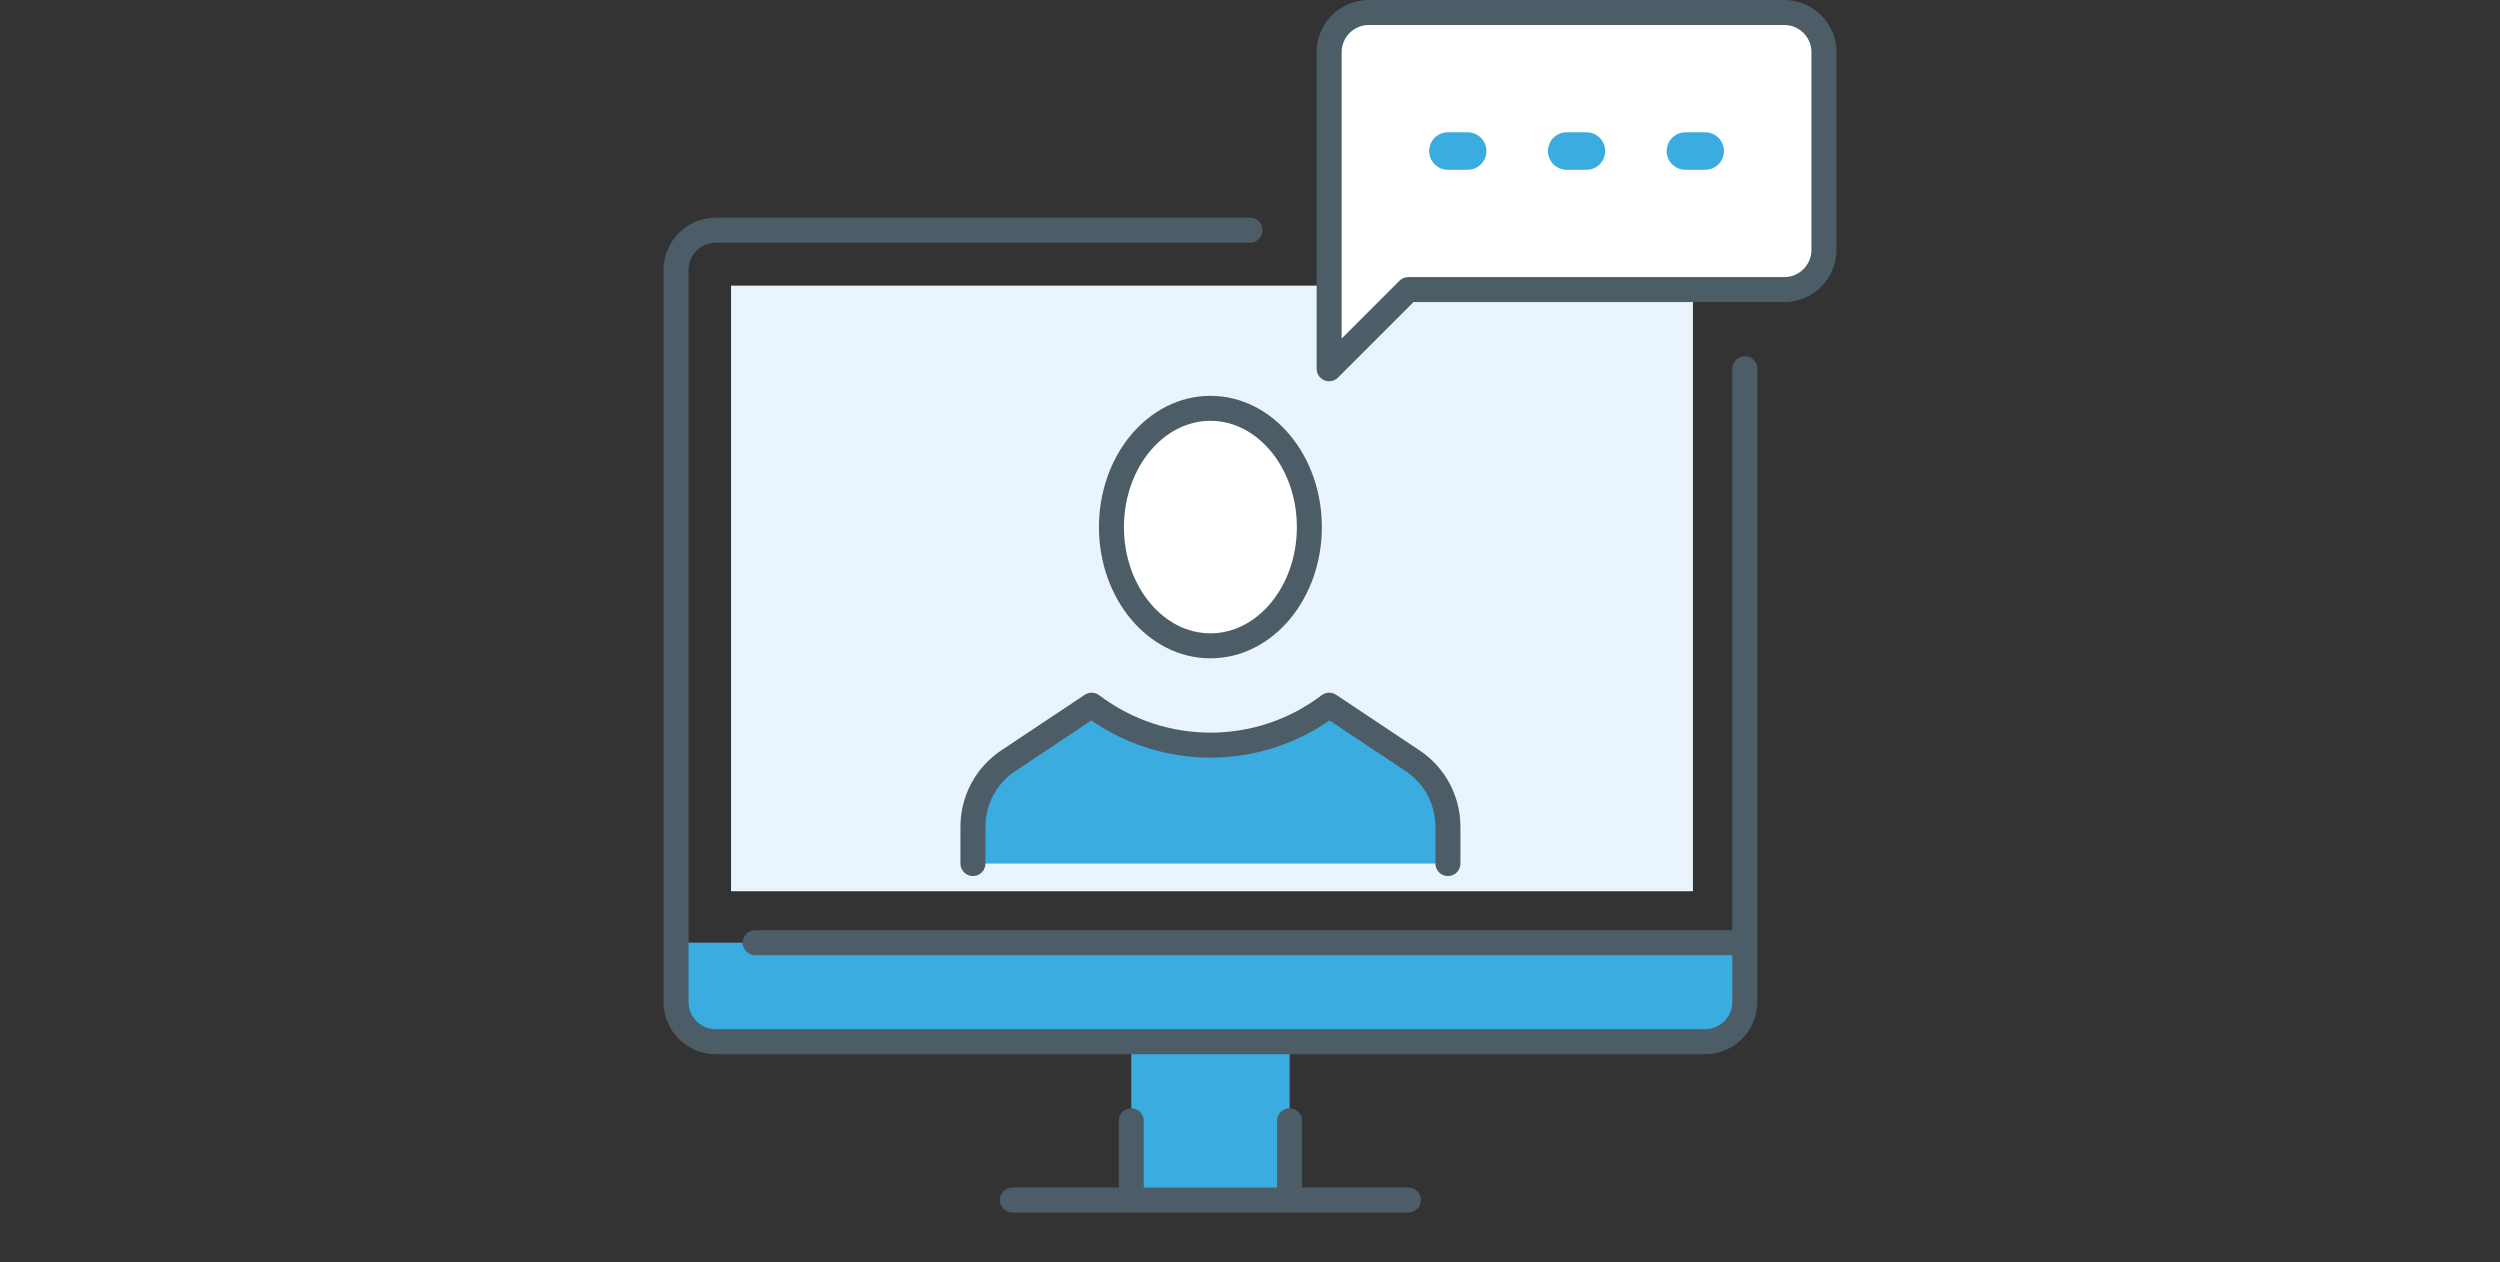
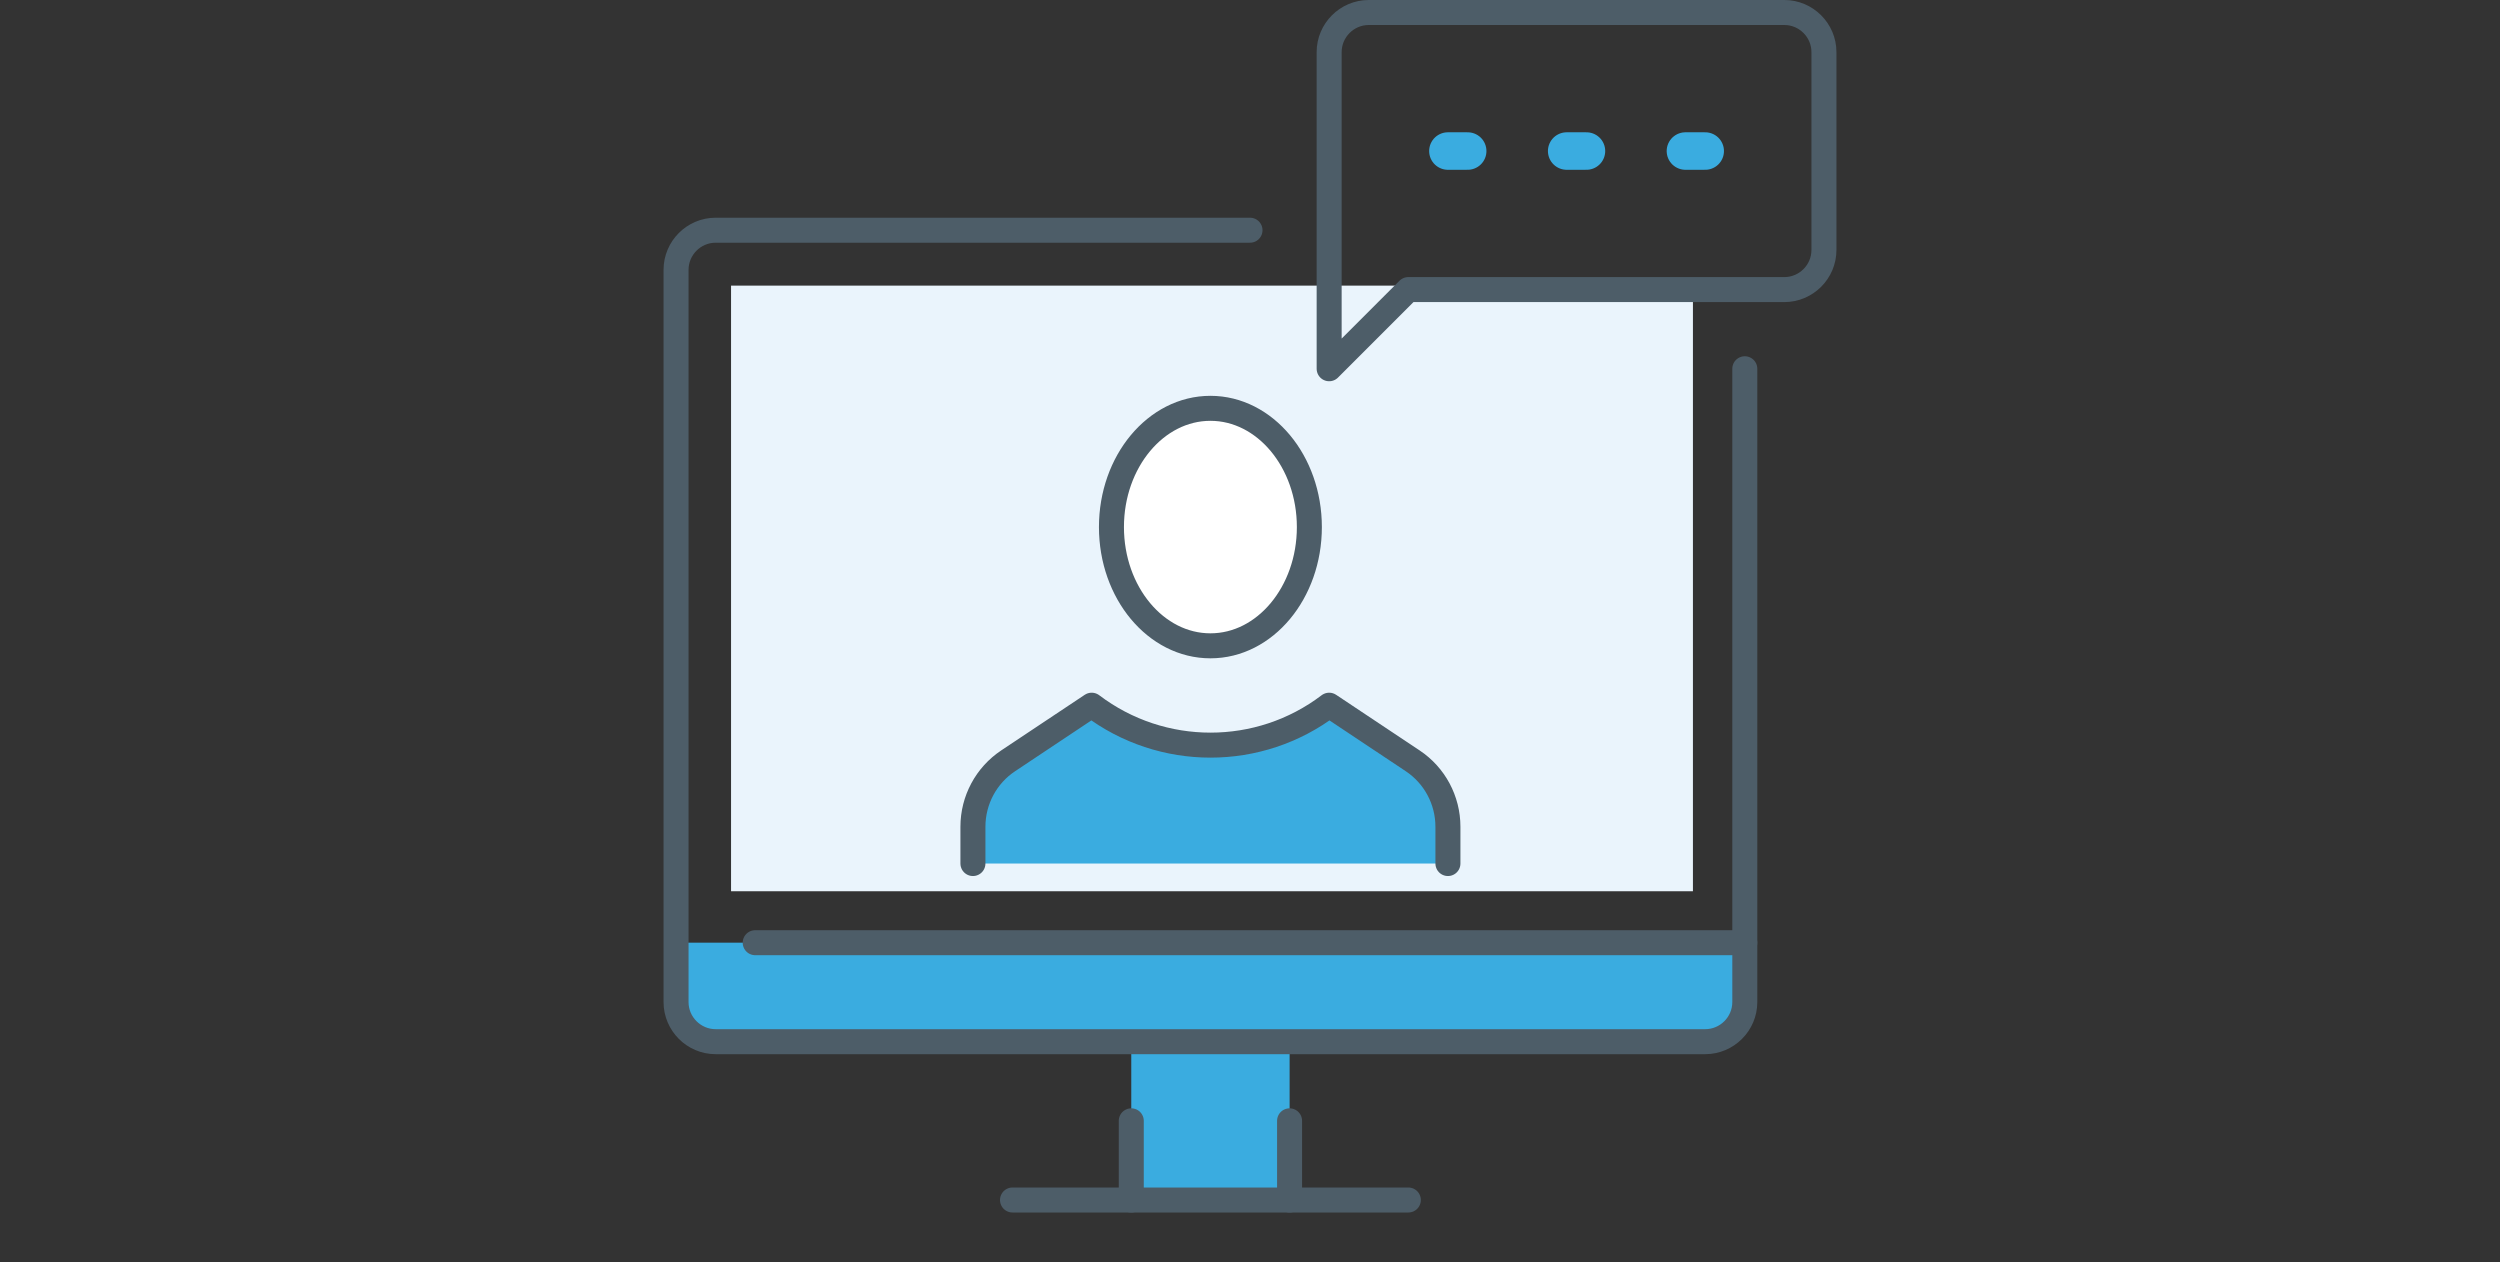
<svg xmlns="http://www.w3.org/2000/svg" width="200" height="101" viewBox="0 0 200 101" fill="none">
  <rect x="0" y="0" width="200" height="101" fill="#333333" stroke="none" />
  <path d="M135.434 22.85H58.484V71.3H135.434V22.85Z" fill="#EAF4FC" />
  <path d="M139.584 75.416V80.166C139.584 81.908 138.159 83.333 136.417 83.333H57.251C55.509 83.333 54.084 81.908 54.084 80.166V75.416H139.584Z" fill="#3AACE0" />
  <path d="M115.834 66.138V69.083H77.834V66.138C77.834 64.014 78.895 62.035 80.652 60.866L87.334 56.416C92.955 60.676 100.729 60.676 106.334 56.416L113.016 60.866C114.773 62.035 115.834 64.014 115.834 66.138Z" fill="#3AACE0" />
  <path d="M103.169 89.666V96H90.502V89.666V83.333H103.169V89.666Z" fill="#3AACE0" />
  <path d="M96.833 32.666C101.203 32.666 104.749 36.926 104.749 42.166C104.749 47.407 101.203 51.666 96.833 51.666C92.463 51.666 88.916 47.407 88.916 42.166C88.916 36.926 92.463 32.666 96.833 32.666Z" fill="white" />
  <path d="M139.584 29.5V80.167C139.584 81.909 138.159 83.334 136.417 83.334H57.251C55.509 83.334 54.084 81.909 54.084 80.167V21.584C54.084 19.842 55.509 18.417 57.251 18.417H100.001" stroke="#4D5D68" stroke-width="2" stroke-linecap="round" stroke-linejoin="round" />
  <path d="M139.583 75.416H60.416" stroke="#4D5D68" stroke-width="2" stroke-linecap="round" stroke-linejoin="round" />
  <path d="M112.667 96H103.167H90.5H81" stroke="#4D5D68" stroke-width="2" stroke-linecap="round" stroke-linejoin="round" />
  <path d="M103.166 96V89.666" stroke="#4D5D68" stroke-width="2" stroke-linecap="round" stroke-linejoin="round" />
  <path d="M90.502 96V89.666" stroke="#4D5D68" stroke-width="2" stroke-linecap="round" stroke-linejoin="round" />
  <path d="M104.749 42.166C104.749 36.926 101.203 32.666 96.833 32.666C92.463 32.666 88.916 36.926 88.916 42.166C88.916 47.407 92.463 51.666 96.833 51.666C101.203 51.666 104.749 47.407 104.749 42.166Z" stroke="#4D5D68" stroke-width="2" stroke-linecap="round" stroke-linejoin="round" />
  <path d="M77.834 69.083V66.138C77.834 64.014 78.895 62.035 80.652 60.866L87.334 56.416C92.955 60.676 100.729 60.676 106.334 56.416L113.016 60.866C114.773 62.035 115.834 64.014 115.834 66.138V69.083" stroke="#4D5D68" stroke-width="2" stroke-linecap="round" stroke-linejoin="round" />
-   <path d="M145.915 4.167V20C145.915 21.742 144.49 23.167 142.749 23.167H112.665L106.332 29.5V4.167C106.332 2.425 107.757 1 109.499 1H142.749C144.49 1 145.915 2.425 145.915 4.167Z" fill="white" />
  <path d="M106.332 29.5V4.167C106.332 2.425 107.757 1 109.499 1H142.749C144.49 1 145.915 2.425 145.915 4.167V20C145.915 21.742 144.49 23.167 142.749 23.167H112.665L106.332 29.5Z" stroke="#4D5D68" stroke-width="2" stroke-linecap="round" stroke-linejoin="round" />
  <path d="M125.334 12.083H126.917" stroke="#3AACE0" stroke-width="3" stroke-linecap="round" stroke-linejoin="round" />
  <path d="M134.834 12.083H136.417" stroke="#3AACE0" stroke-width="3" stroke-linecap="round" stroke-linejoin="round" />
  <path d="M115.832 12.083H117.415" stroke="#3AACE0" stroke-width="3" stroke-linecap="round" stroke-linejoin="round" />
</svg>